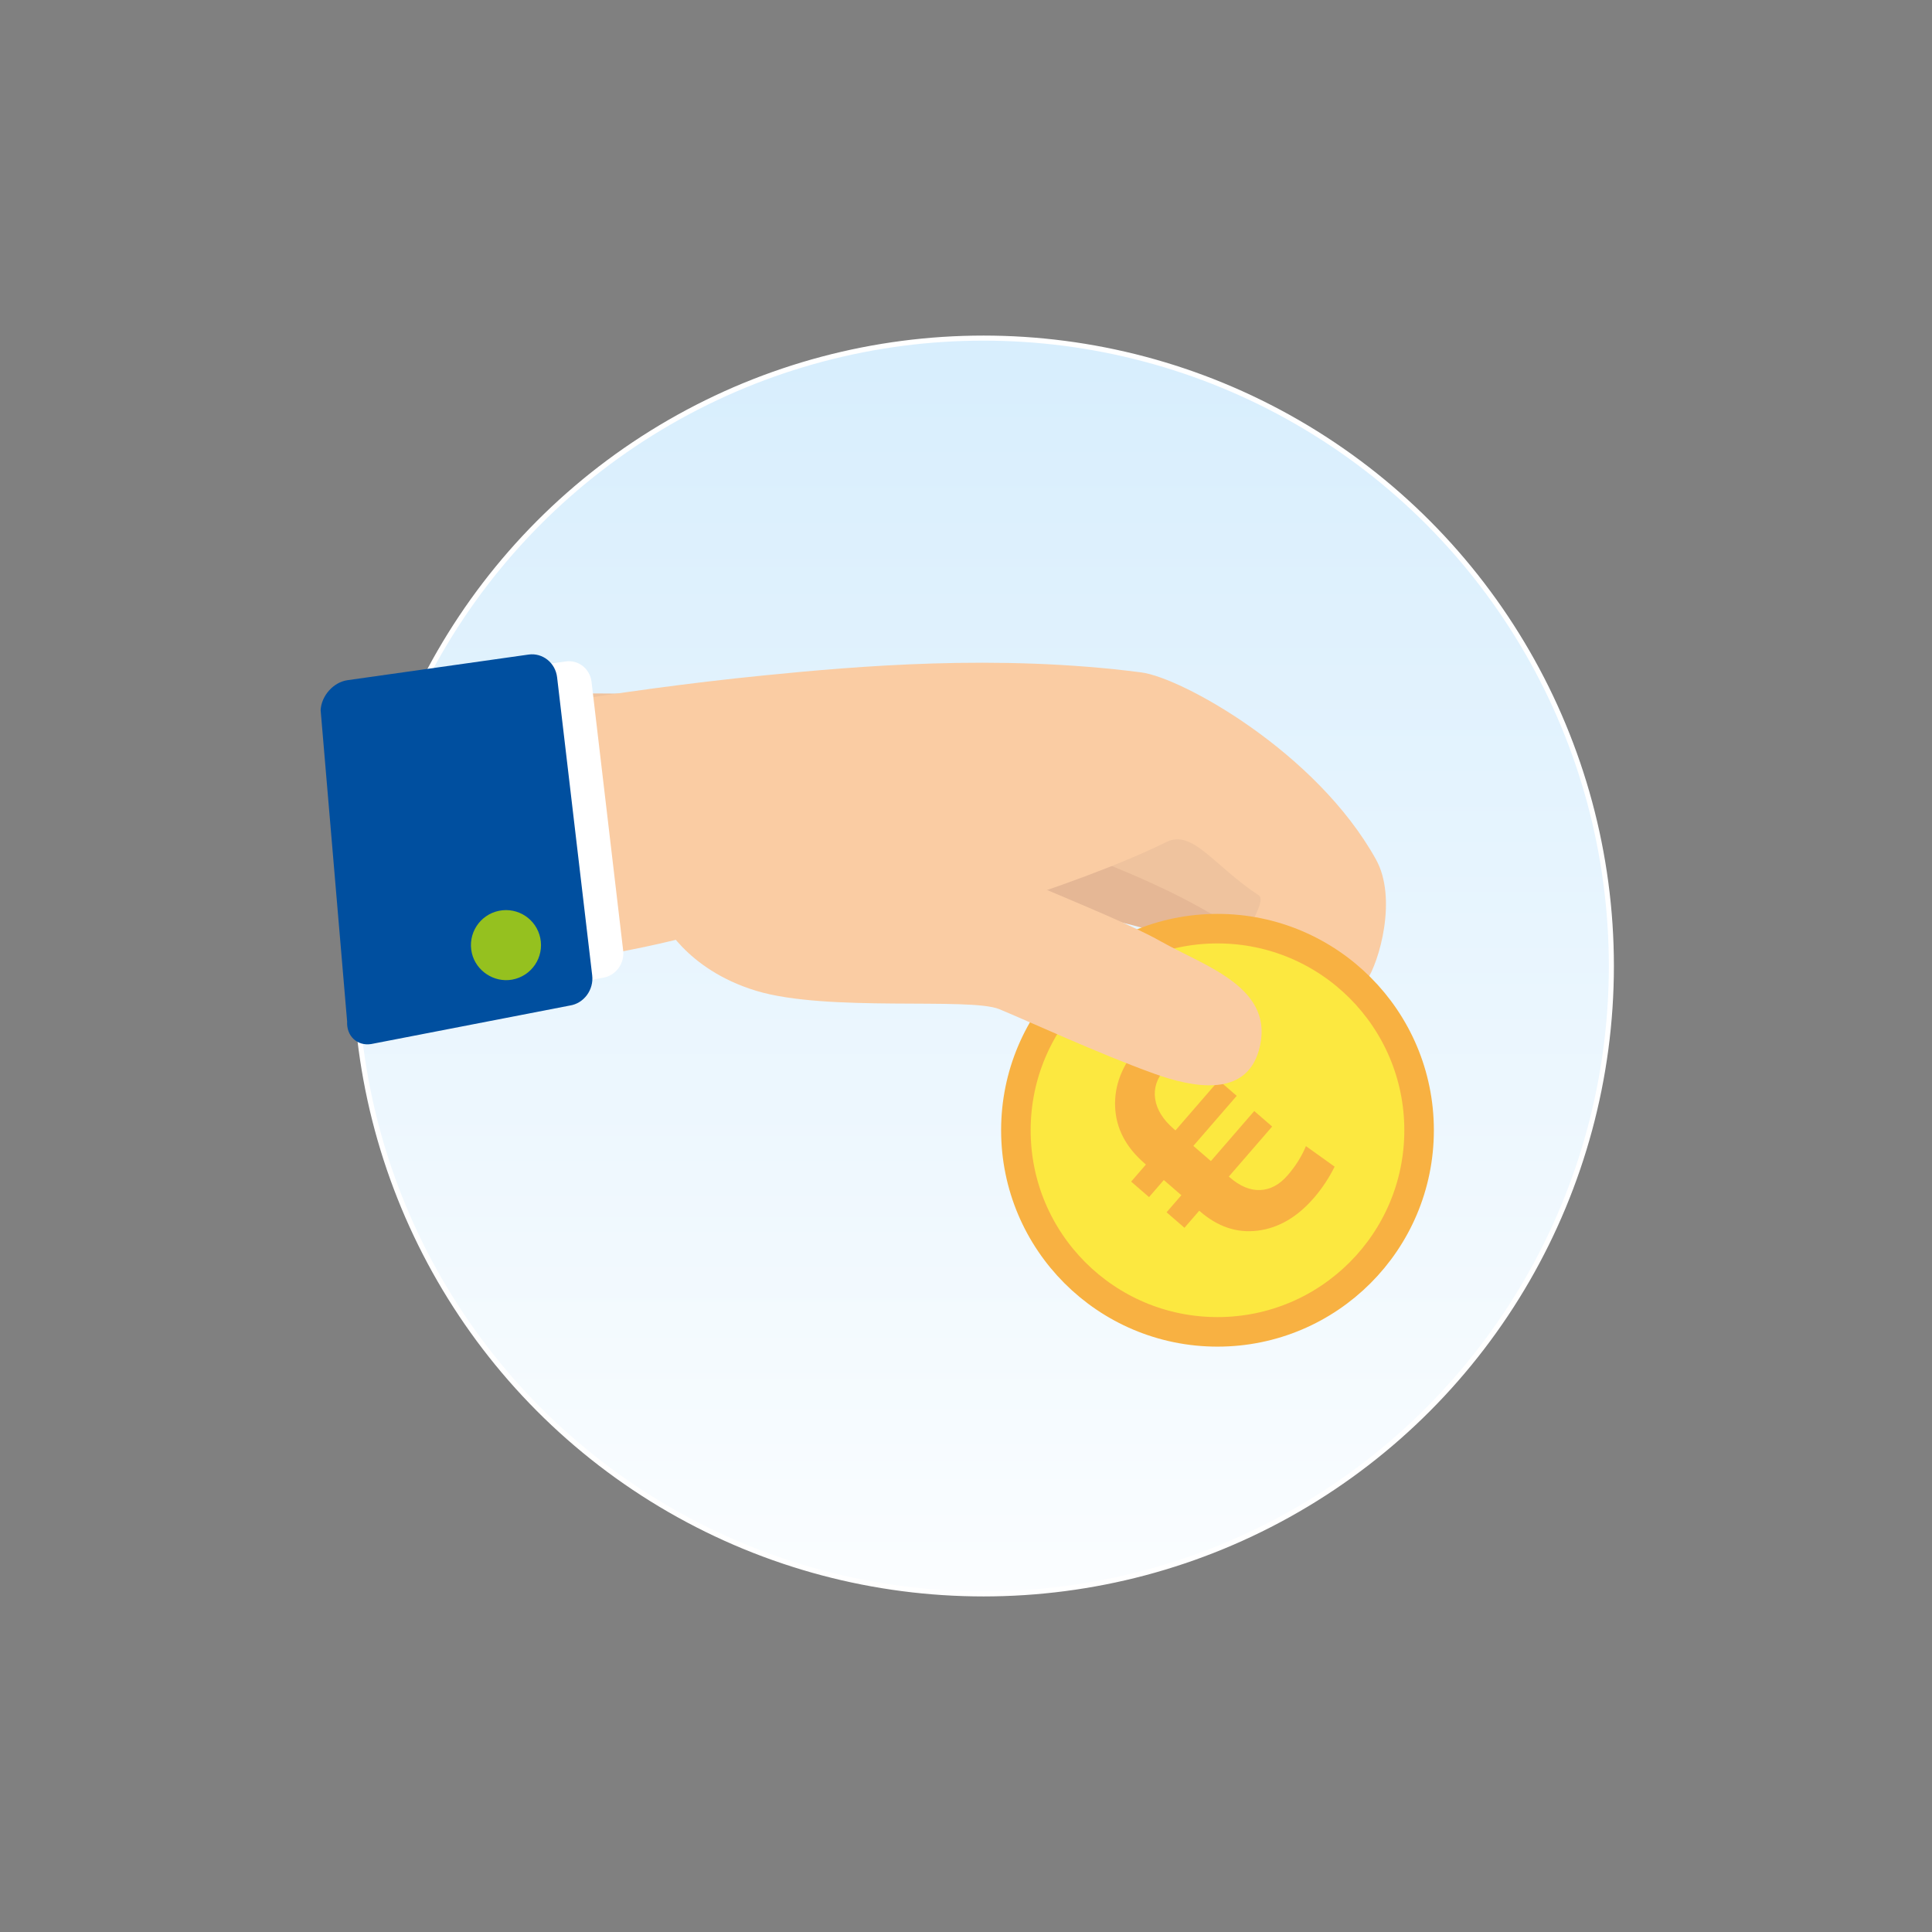
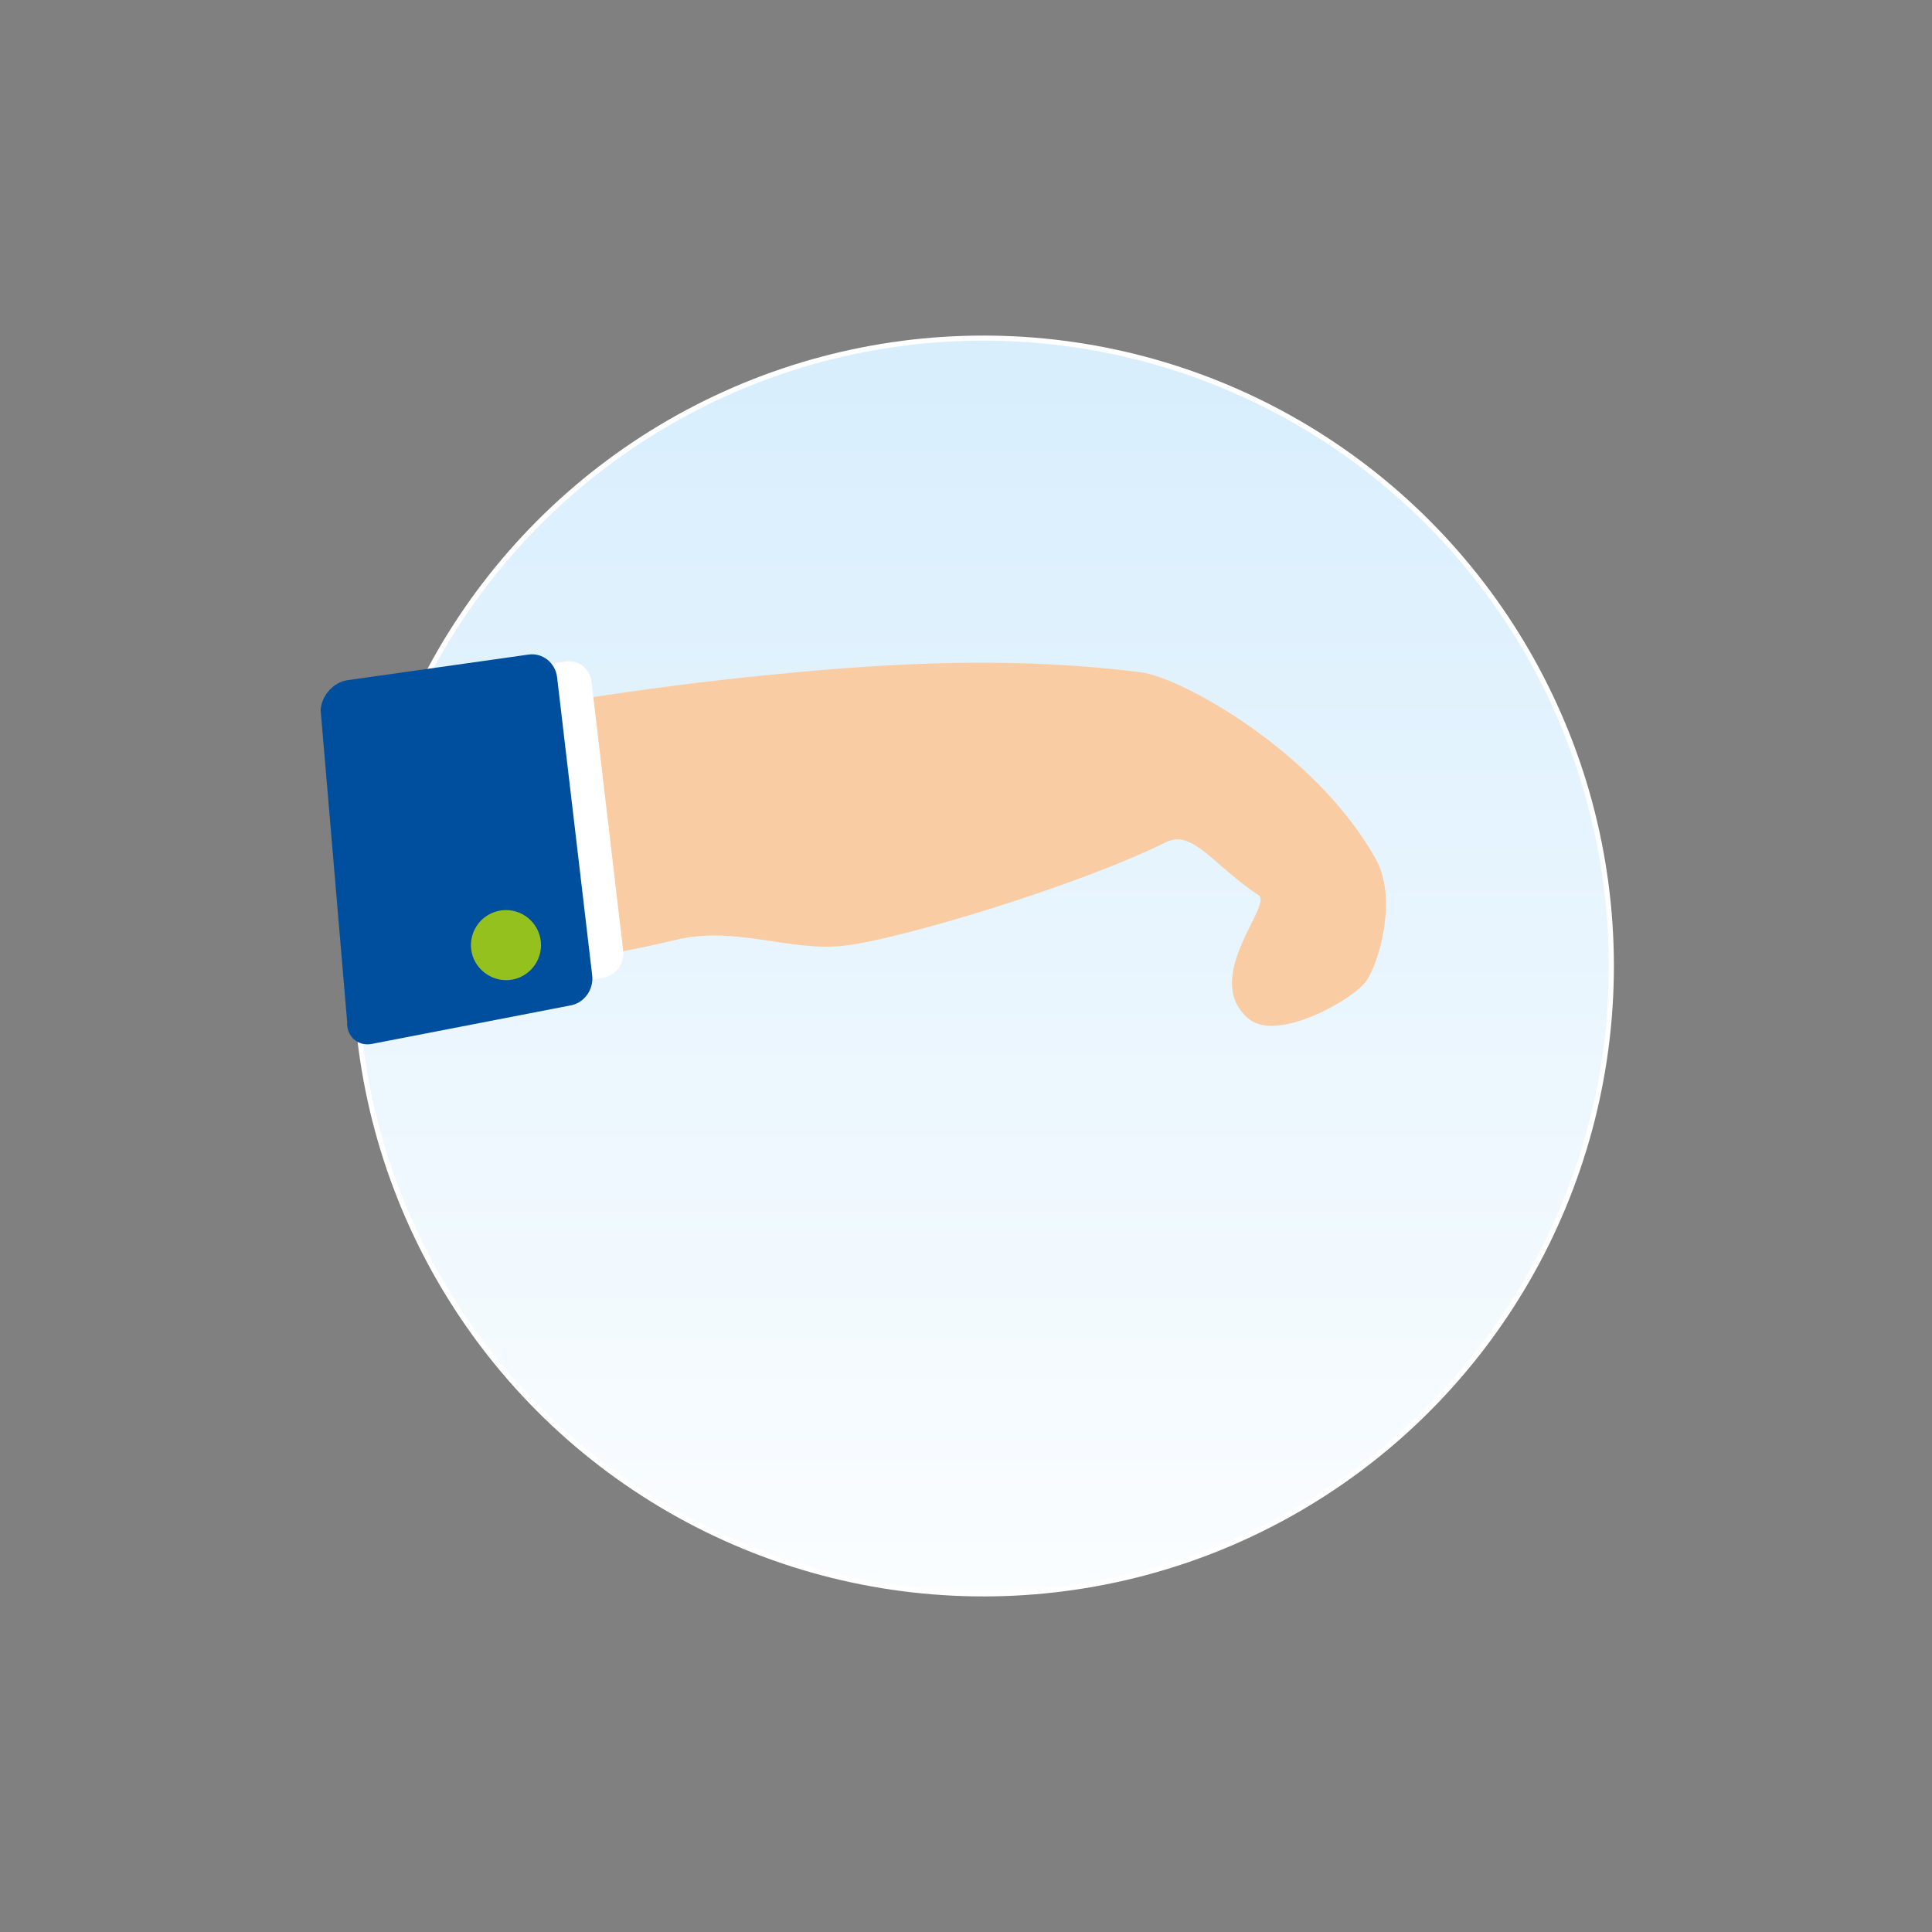
<svg xmlns="http://www.w3.org/2000/svg" id="Layer_2" data-name="Layer 2" viewBox="0 0 1000 1000">
  <rect x="0" y="0" width="1000" height="1000" fill="#808080" stroke="none" />
  <defs>
    <style>
      .cls-1 {
        fill: #fff;
      }

      .cls-2 {
        fill: #f8b142;
      }

      .cls-3 {
        clip-path: url(#clippath-1);
      }

      .cls-4 {
        fill: #004f9f;
      }

      .cls-5 {
        fill: #e5b795;
      }

      .cls-6 {
        stroke: #f8b142;
        stroke-width: 15.29px;
      }

      .cls-6, .cls-7 {
        fill: none;
      }

      .cls-8 {
        fill: #efc39e;
      }

      .cls-9 {
        fill: #95c11f;
      }

      .cls-10 {
        fill: #facca3;
      }

      .cls-11 {
        clip-path: url(#clippath);
      }

      .cls-12 {
        fill: #fce840;
      }

      .cls-13 {
        fill: url(#linear-gradient);
        stroke: #fff;
        stroke-miterlimit: 10;
        stroke-width: 2.62px;
      }
    </style>
    <linearGradient id="linear-gradient" x1="509.04" y1="1039.32" x2="509.04" y2="188.38" gradientUnits="userSpaceOnUse">
      <stop offset=".16" stop-color="#fff" />
      <stop offset="1" stop-color="#d8eefd" />
    </linearGradient>
    <clipPath id="clippath">
-       <rect class="cls-7" x="514.14" y="468.99" width="232.06" height="232.06" transform="translate(-224.59 678.48) rotate(-49.11)" />
-     </clipPath>
+       </clipPath>
    <clipPath id="clippath-1">
      <rect class="cls-7" x="514.14" y="468.98" width="232.06" height="232.06" transform="translate(-224.59 678.48) rotate(-49.11)" />
    </clipPath>
  </defs>
  <g id="Categorieen">
    <g id="Icoon_aflossen">
      <rect class="cls-7" width="1000" height="1000" />
      <g id="Icoon_aflossen-2" data-name="Icoon_aflossen">
        <circle id="cirkel_gradient_stroke_wit" data-name="cirkel gradient stroke wit" class="cls-13" cx="509.04" cy="500" r="325" />
        <g id="Hand_Uitlenen" data-name="Hand Uitlenen">
          <g id="Hand_met_euro" data-name="Hand met euro">
-             <path class="cls-5" d="m560.77,391.79c56.71,23.07,100.21,46.1,133.97,86.26,17.91,21.31-15.47,54.95-47.63,28.9-36-29.17-80.99-31.63-172.48-51.29-12.93-2.78-76.13,6.16-99.43-2.29-23.3-8.45-39.63-29.45-66.91-35.36-37.01-8.02-67.18-19.63-67.18-19.63,0,0,258.98-31.28,319.65-6.6Z" />
-             <path class="cls-8" d="m603.18,387.52c53.83,29.16,72.52,35.03,101.66,78.66,15.46,23.15.61,74.71-28.49,45.29-32.58-32.94-69.12-54.38-157.9-83.97-12.55-4.18-84.25,11.8-106.48.85-22.23-10.96-36.16-33.62-62.62-42.49-35.9-12.04-64.61-26.89-64.61-26.89,0,0,260.85-2.64,318.44,28.56Z" />
+             <path class="cls-8" d="m603.18,387.52Z" />
            <path class="cls-10" d="m245.16,371.37s69.49-13.78,150.72-21.82c46.69-4.62,120.1-11.23,194.87-1.51,21,2.73,90.63,41.27,121.46,96.82,11.15,20.09,1.74,53.09-4.94,62.79-6.68,9.7-46.58,32.3-61.3,19.42-24.28-21.24,13.15-58.67,5.46-63.72-23.06-15.17-34.1-34.27-47.74-27.51-45.72,22.66-138.94,50.76-167.32,53.72-28.37,2.96-55.84-10.57-87.05-2.99-42.35,10.3-79.43,13.44-79.43,13.44l-24.74-128.65Z" />
            <g id="euro">
              <g class="cls-11">
                <g class="cls-3">
                  <path class="cls-12" d="m698.47,506.13c43.57,37.72,48.31,103.62,10.58,147.19-37.72,43.57-103.62,48.31-147.19,10.58-43.57-37.72-48.3-103.63-10.58-147.19,37.72-43.57,103.62-48.31,147.19-10.58" />
                  <circle class="cls-6" cx="630.17" cy="585.02" r="104.35" />
                  <path class="cls-2" d="m658.48,583.08l-22.44,25.91.48.42c5.33,4.61,10.61,6.8,15.83,6.55,5.23-.24,9.93-2.78,14.13-7.63,2.02-2.34,3.84-4.78,5.44-7.32,1.59-2.54,2.94-5.13,4.03-7.78l14.85,10.63c-1.39,2.82-2.99,5.61-4.8,8.35-1.81,2.74-3.79,5.36-5.96,7.86-8.56,9.89-18.21,15.52-28.94,16.9-10.72,1.38-20.69-1.92-29.89-9.89l-.48-.42-7.65,8.84-9.26-8.02,7.65-8.84-9.08-7.86-7.65,8.84-9.26-8.02,7.65-8.84-.79-.68c-9.61-8.32-14.66-18-15.15-29.05-.49-11.06,3.52-21.51,12.05-31.36,2.1-2.42,4.31-4.65,6.64-6.69,2.33-2.04,4.99-4.17,7.97-6.39l12.76,13.28c-2.5,1.58-4.92,3.34-7.28,5.29-2.36,1.95-4.52,4.05-6.47,6.31-4.13,4.76-5.77,9.89-4.94,15.38.83,5.48,4.03,10.64,9.59,15.46l.91.79,22.44-25.91,9.26,8.02-22.44,25.91,9.08,7.86,22.44-25.91,9.26,8.02Z" />
                </g>
              </g>
            </g>
-             <path class="cls-10" d="m342.74,476.09s11.83,25.54,48.6,36.73c36.77,11.19,110.71,3.24,125.91,9.53,15.21,6.28,51.33,23,80,33.33,19.94,7.19,47.33,12.67,54.33-12,9.21-32.47-27.85-43.43-50.92-56.52-27.52-15.62-106.41-43.52-119.33-56.42-12.92-12.9-80.55-30.17-89.33-24.01-8.78,6.16-49.27,69.36-49.27,69.36Z" />
          </g>
          <g id="Mouw">
            <g>
              <path id="jasje" class="cls-1" d="m292.87,342.36l-84.48,11.96c-6.53.92-12.15,7.22-12.51,13.98l12.36,145.23c-.36,6.77,4.68,11.49,11.2,10.5l92.72-17.97c6.51-1,11.19-7.33,10.39-14.07l-16.37-139.06c-.79-6.74-6.78-11.5-13.3-10.57Z" />
              <path id="jasje-2" data-name="jasje" class="cls-4" d="m273.59,338.8l-93.75,13.27c-7.24,1.02-13.49,8.01-13.88,15.51l13.71,161.17c-.39,7.51,5.2,12.75,12.43,11.65l102.89-19.94c7.23-1.11,12.41-8.13,11.53-15.61l-18.17-154.32c-.88-7.48-7.52-12.76-14.76-11.73Z" />
            </g>
            <path class="cls-9" d="m279.65,485.54c2.06,9.97-4.5,19.72-14.6,21.52-9.32,1.66-18.64-4.47-20.81-13.69-2.35-9.98,4.01-19.87,13.99-21.93,9.81-2.02,19.4,4.29,21.42,14.1" />
          </g>
        </g>
      </g>
    </g>
  </g>
</svg>